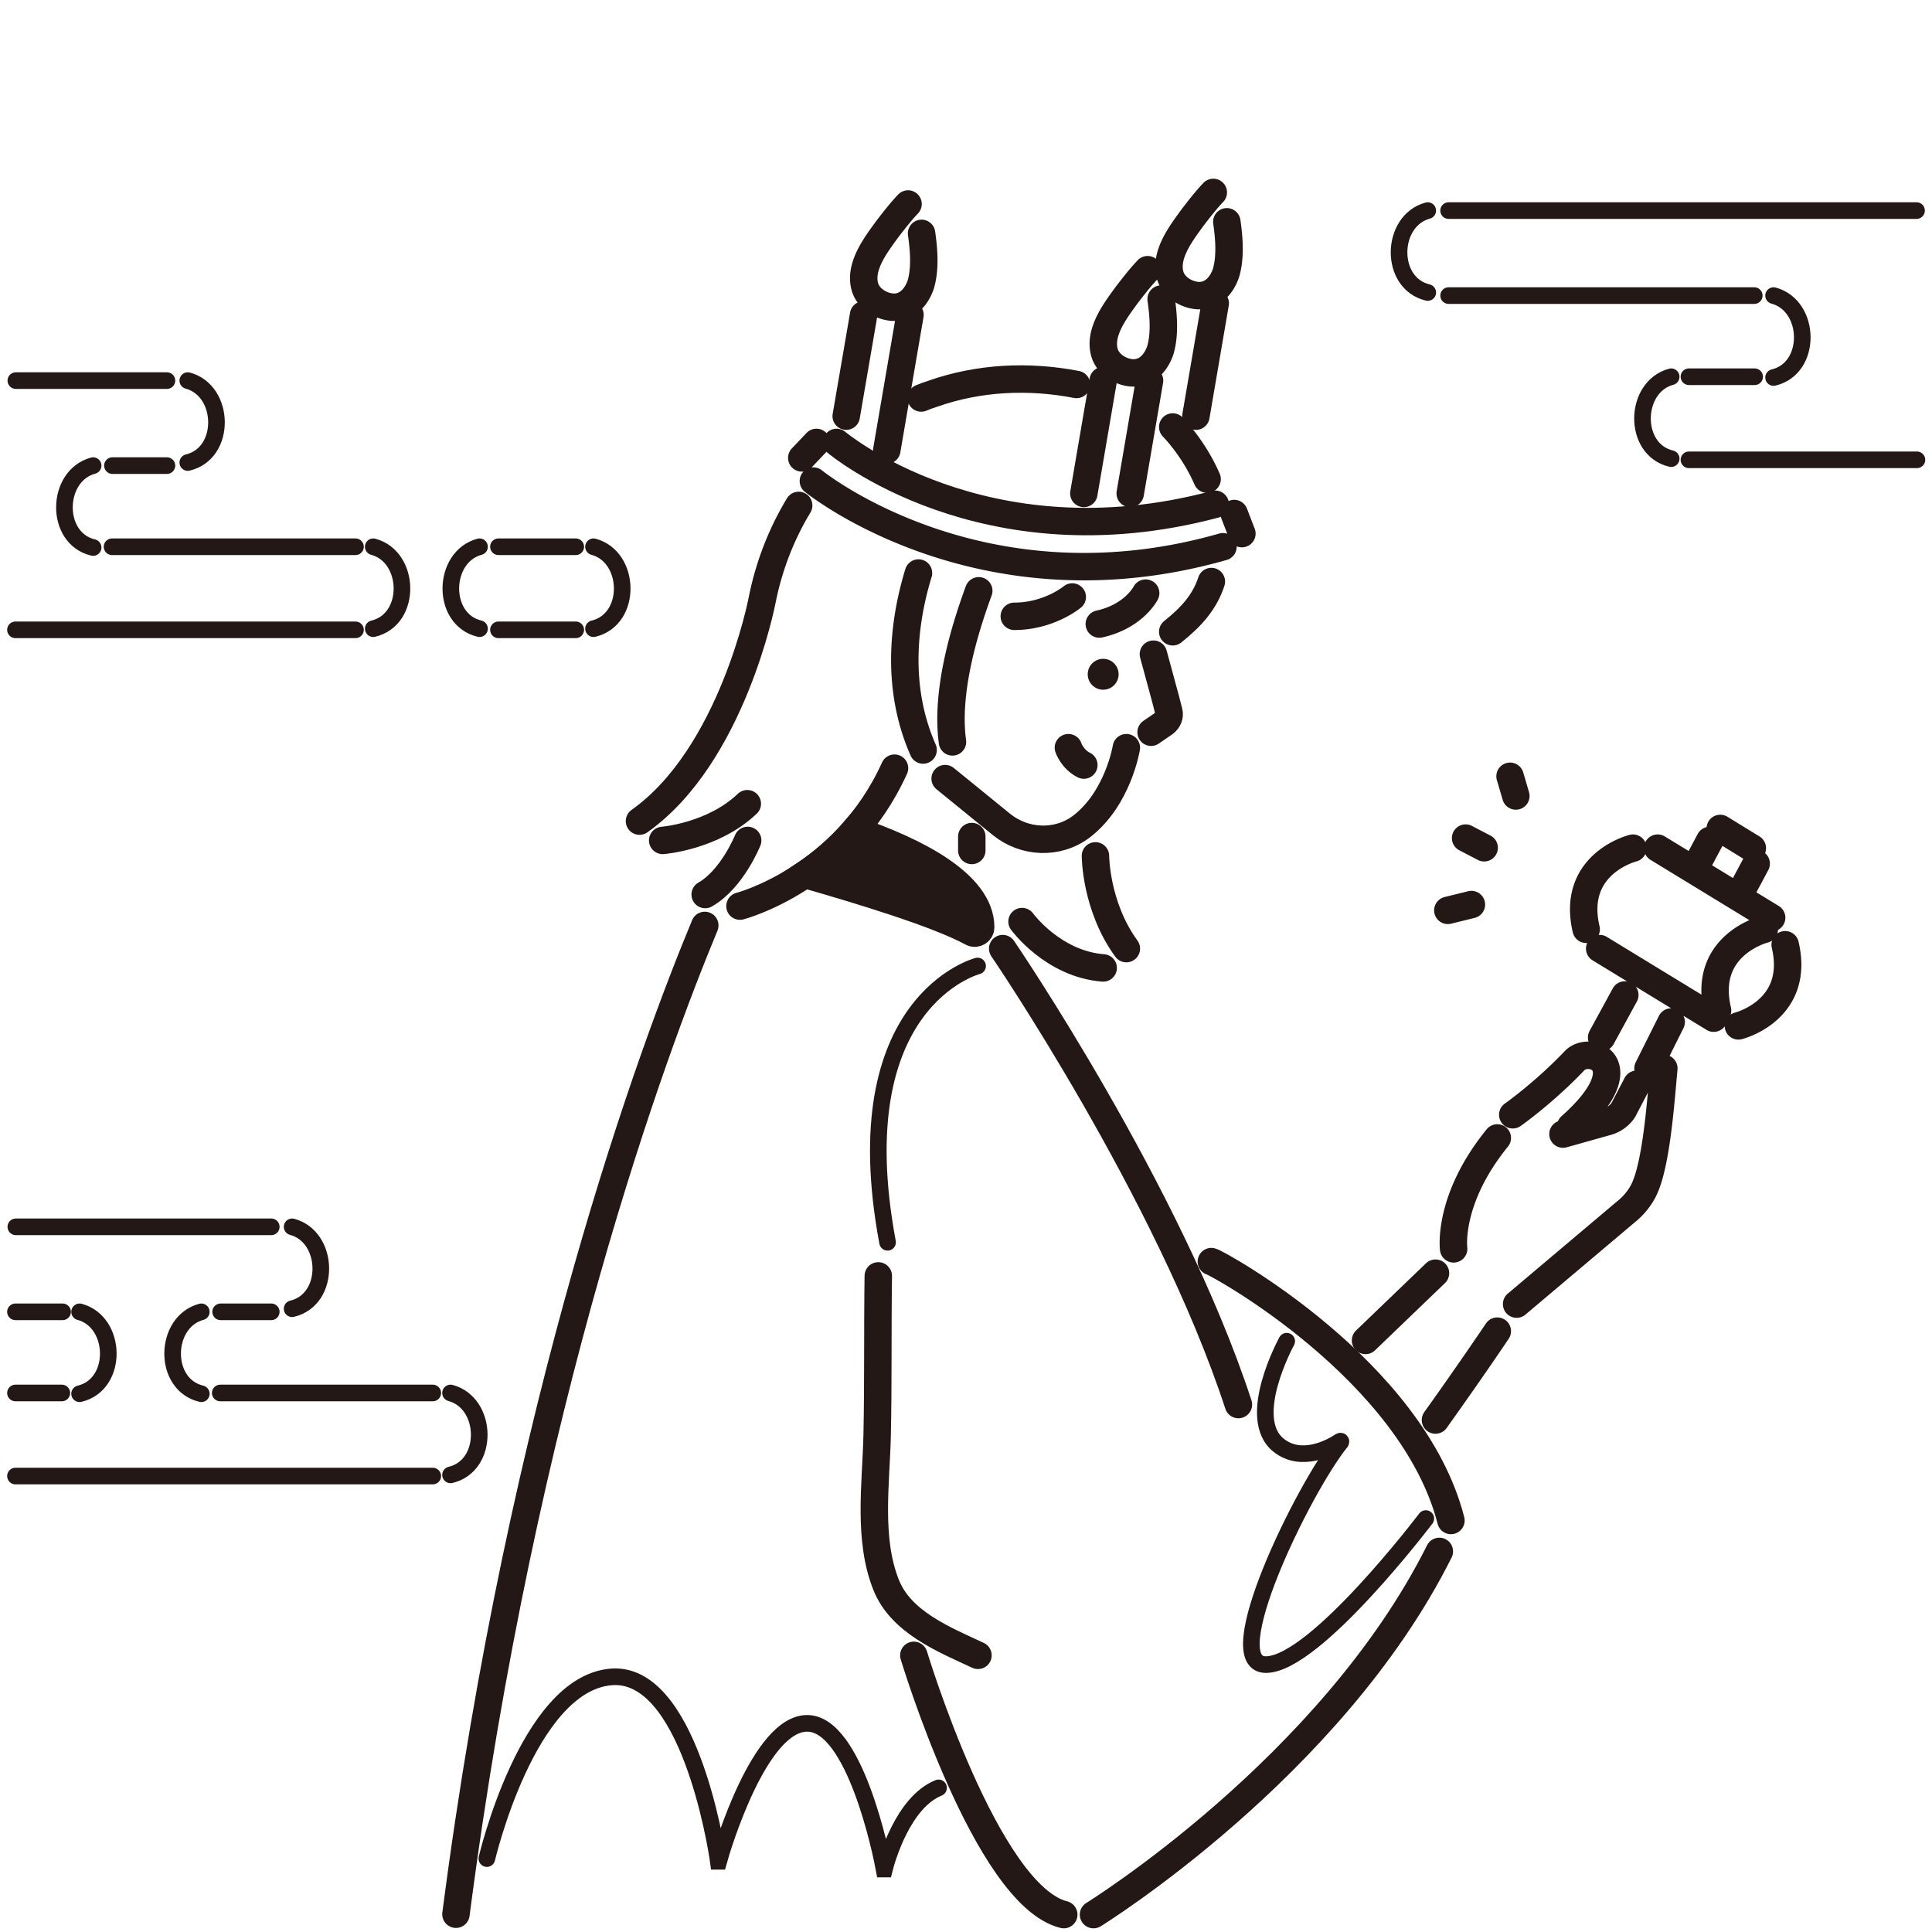
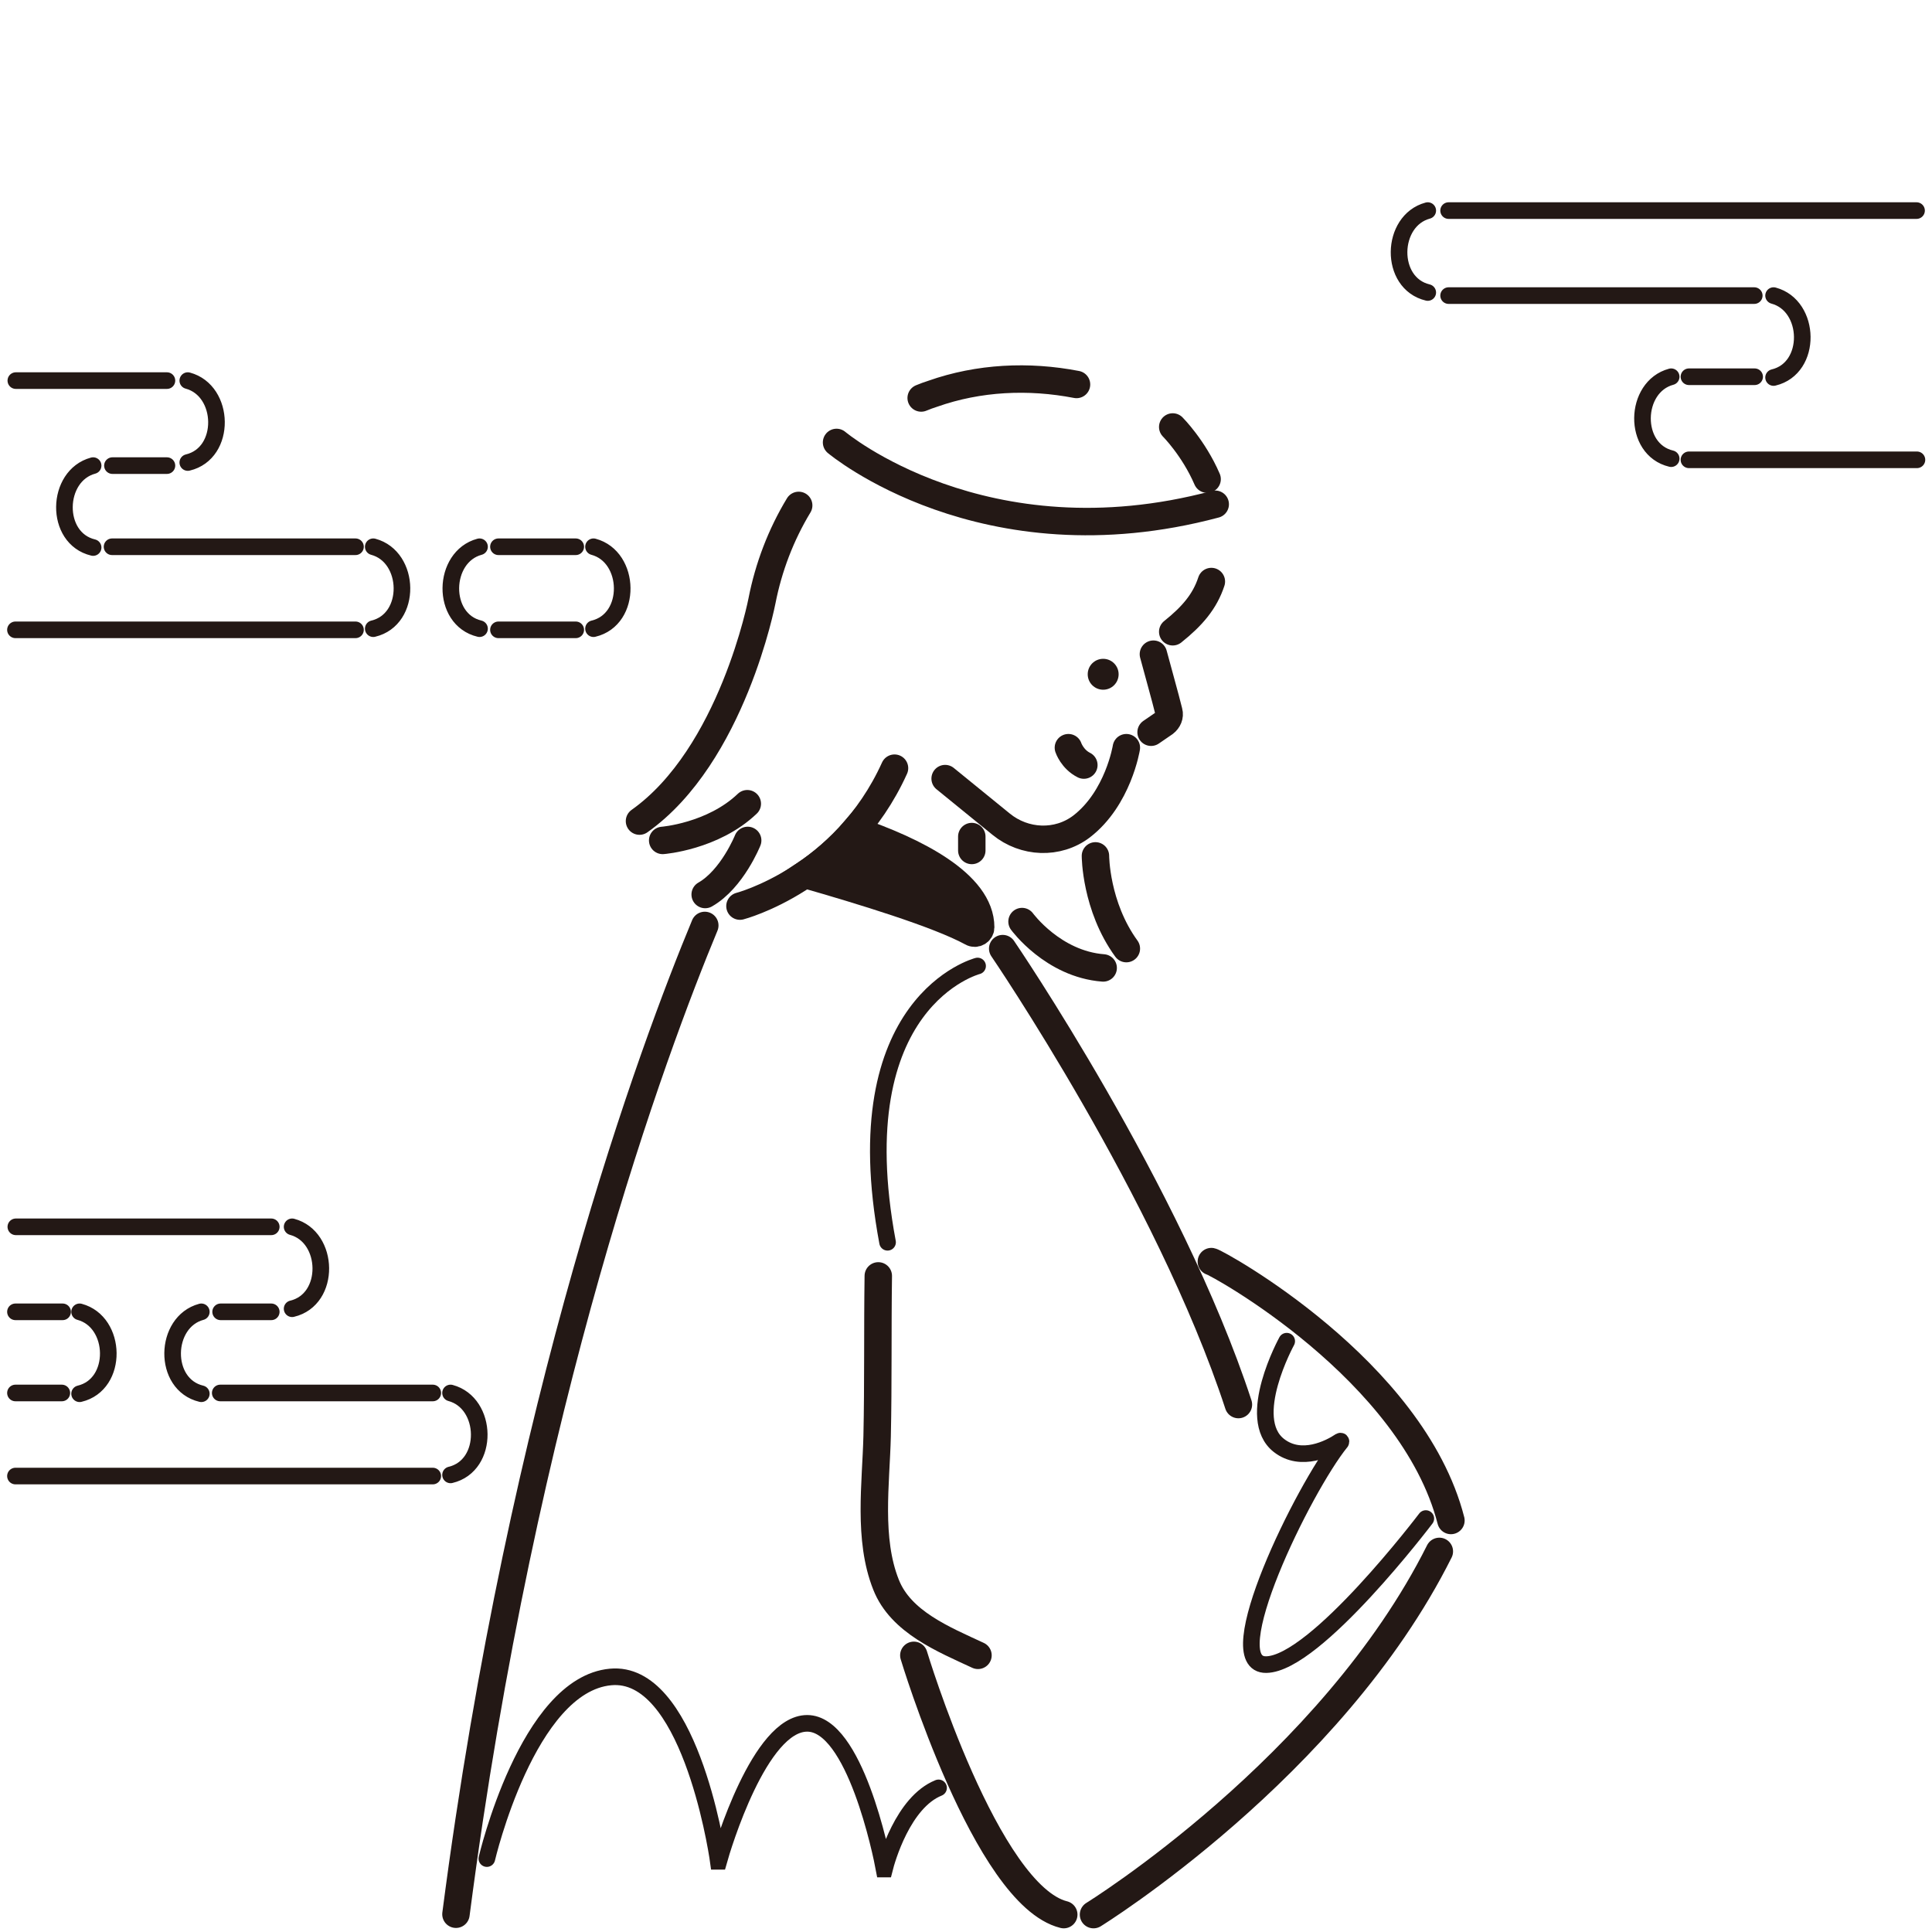
<svg xmlns="http://www.w3.org/2000/svg" viewBox="0 0 50 50">
  <defs>
    <style>.cls-4,.cls-5{stroke-width:.43px;stroke:#231815;stroke-linecap:round;stroke-miterlimit:10;fill:none}.cls-5{stroke-width:.71px}</style>
  </defs>
  <path id="_背景" d="M0 0h50v50H0z" style="fill:#fff" />
  <g id="_ライン_太_">
    <circle cx="28.55" cy="17.45" r=".4" style="fill:#231815" />
    <path d="M29.85 16.93c.1.38.31 1.12.4 1.49.03.11-.02.22-.11.29l-.35.24M23.65 42.84s1.87 6.21 3.88 6.71M28.3 49.55s6.15-3.8 8.95-9.4M31.35 32.65c.15.03 5.2 2.8 6.2 6.7M22.73 33.02c-.02 1.39 0 2.77-.03 4.15-.03 1.22-.24 2.66.23 3.84.38.97 1.5 1.42 2.38 1.83M18.24 23.95c-1.31 3.15-4.71 12.27-6.44 25.59M27.65 19.35s.1.3.4.45M31.35 15.05c-.17.52-.5.9-1 1.3M30.35 11.05s.54.54.89 1.35M23.84 10.3c.1-.04.2-.08.3-.11 1.19-.42 2.48-.48 3.72-.24M16.55 21.25c2.4-1.7 3.17-5.7 3.17-5.7.17-.87.49-1.71.95-2.47M17.15 21.75s1.3-.1 2.19-.95M19.35 21.75s-.4 1-1.1 1.4M19.15 23.45s2.7-.7 4-3.57M25.95 24.55s4.3 6.3 6.1 11.8" class="cls-5" />
    <path d="M22.13 21.48c-.42.49-.88.87-1.3 1.15 1.46.42 3.44 1.02 4.32 1.5.1.06.23-.02.23-.13 0-1.14-1.73-1.99-3.25-2.51Z" style="stroke-width:.71px;fill:#231815;stroke:#231815;stroke-linecap:round;stroke-miterlimit:10" />
    <path d="M29.15 19.35s-.21 1.31-1.16 2.04c-.62.47-1.48.43-2.08-.06l-1.45-1.18M25.15 21.65v.36M28.35 22.15s0 1.3.8 2.4M28.55 25.05c-1.3-.1-2.1-1.2-2.1-1.2M21.65 11.45s3.8 3.2 9.8 1.6" class="cls-5" />
-     <path d="M21.05 12.45s4.3 3.5 10.6 1.7M21.13 11.45l-.38.4M32.14 13.81l-.2-.52M29.65 15.35s-.3.6-1.2.8M27.75 15.45s-.6.5-1.5.5M25.33 15.29c-.42 1.14-.85 2.67-.68 3.91M23.77 14.83c-.37 1.21-.61 2.92.12 4.58M37.62 32.32s-.17-1.27 1.13-2.87M39.25 33.75l2.82-2.38c.19-.15.35-.34.46-.55.34-.66.45-2.33.53-3.17M40.45 29.35l1.14-.32a.75.75 0 0 0 .42-.3l.35-.67M37.15 32.95l-1.81 1.74M38.75 34.45s-.65.97-1.6 2.3M39.15 28.85s.8-.56 1.6-1.4c.4-.42 1.7.1-.1 1.7M41.4 24.55l2.95 1.8M42.9 21.95l2.95 1.8M44.52 21.44l.83.51M42.26 21.95s-1.61.4-1.21 2.1M45.66 24.05s-1.61.4-1.21 2.1M44.99 26.55s1.61-.4 1.21-2.1M42.05 25.75l-.6 1.1M43.25 26.45l-.6 1.2M44.25 21.75l-.32.6M45.45 22.35l-.32.6M38.08 23.41l-.61.15M38.41 21.94l-.48-.25M39.23 20.6l-.15-.51M28.05 12.77l.5-2.92M29.25 12.77l.5-2.92M29.7 6.98c-.19.2-.36.42-.53.64-.29.4-.73.96-.59 1.49.08.31.41.52.72.54.37.02.62-.26.73-.59.12-.41.08-.9.02-1.32M21.9 10.77l.45-2.62M23.55 8.15l-.6 3.5M23.5 5.28c-.19.2-.36.42-.53.64-.29.4-.73.96-.59 1.49.08.31.41.52.72.54.37.02.62-.26.73-.59.12-.41.08-.9.02-1.32M30.95 10.77l.5-2.92M31.4 4.98c-.19.2-.36.42-.53.64-.29.4-.73.96-.59 1.49.08.31.41.52.72.54.37.02.62-.26.73-.59.12-.41.08-.9.02-1.32" class="cls-5" />
  </g>
  <g id="_ライン_細_">
    <path d="M12.6 48.1s1.05-4.5 3.2-4.7c2-.19 2.73 4.33 2.79 4.77h.01c.1-.36 1.06-3.57 2.29-3.57s1.92 3.39 1.99 3.77h.01c.06-.24.48-1.73 1.4-2.1M36.9 39.3s-2.85 3.76-4.13 3.78.96-4.56 1.93-5.76c.01-.02 0-.03-.02-.02-.27.18-1 .56-1.58.11-.9-.7.2-2.7.2-2.7M25.3 25s-3.5.9-2.33 7.15" class="cls-4" />
  </g>
  <g id="_背景-2">
    <path d="M.41 9.85h3.91M2.91 12.05h1.41M2.9 14.15h6.3M.4 16.3h8.8M4.86 9.85c.97.26 1.01 1.88 0 2.12M9.66 14.15c.97.26 1.01 1.88 0 2.12M12.9 14.15h2M12.9 16.3h2M15.36 14.15c.97.26 1.01 1.88 0 2.12M12.41 14.15c-.97.26-1.01 1.88 0 2.12M2.41 12.05c-.97.26-1.01 1.88 0 2.12M49.6 5.45H37.49M45.4 7.65h-7.91M45.41 9.75h-1.7M49.61 11.9h-5.9M36.95 5.45c-.97.26-1.01 1.88 0 2.12M43.25 9.75c-.97.26-1.01 1.88 0 2.12M45.9 7.65c.97.26 1.01 1.88 0 2.12M.41 31.75h6.61M5.71 33.95h1.31M5.7 36.05h5.5M.4 33.95h1.22M.4 36.05h1.2M.4 38.2h10.8M7.56 31.75c.97.26 1.01 1.88 0 2.12M11.66 36.05c.97.26 1.01 1.88 0 2.12M5.21 33.95c-.97.26-1.01 1.88 0 2.12M2.06 33.95c.97.26 1.01 1.88 0 2.12" class="cls-4" />
  </g>
</svg>